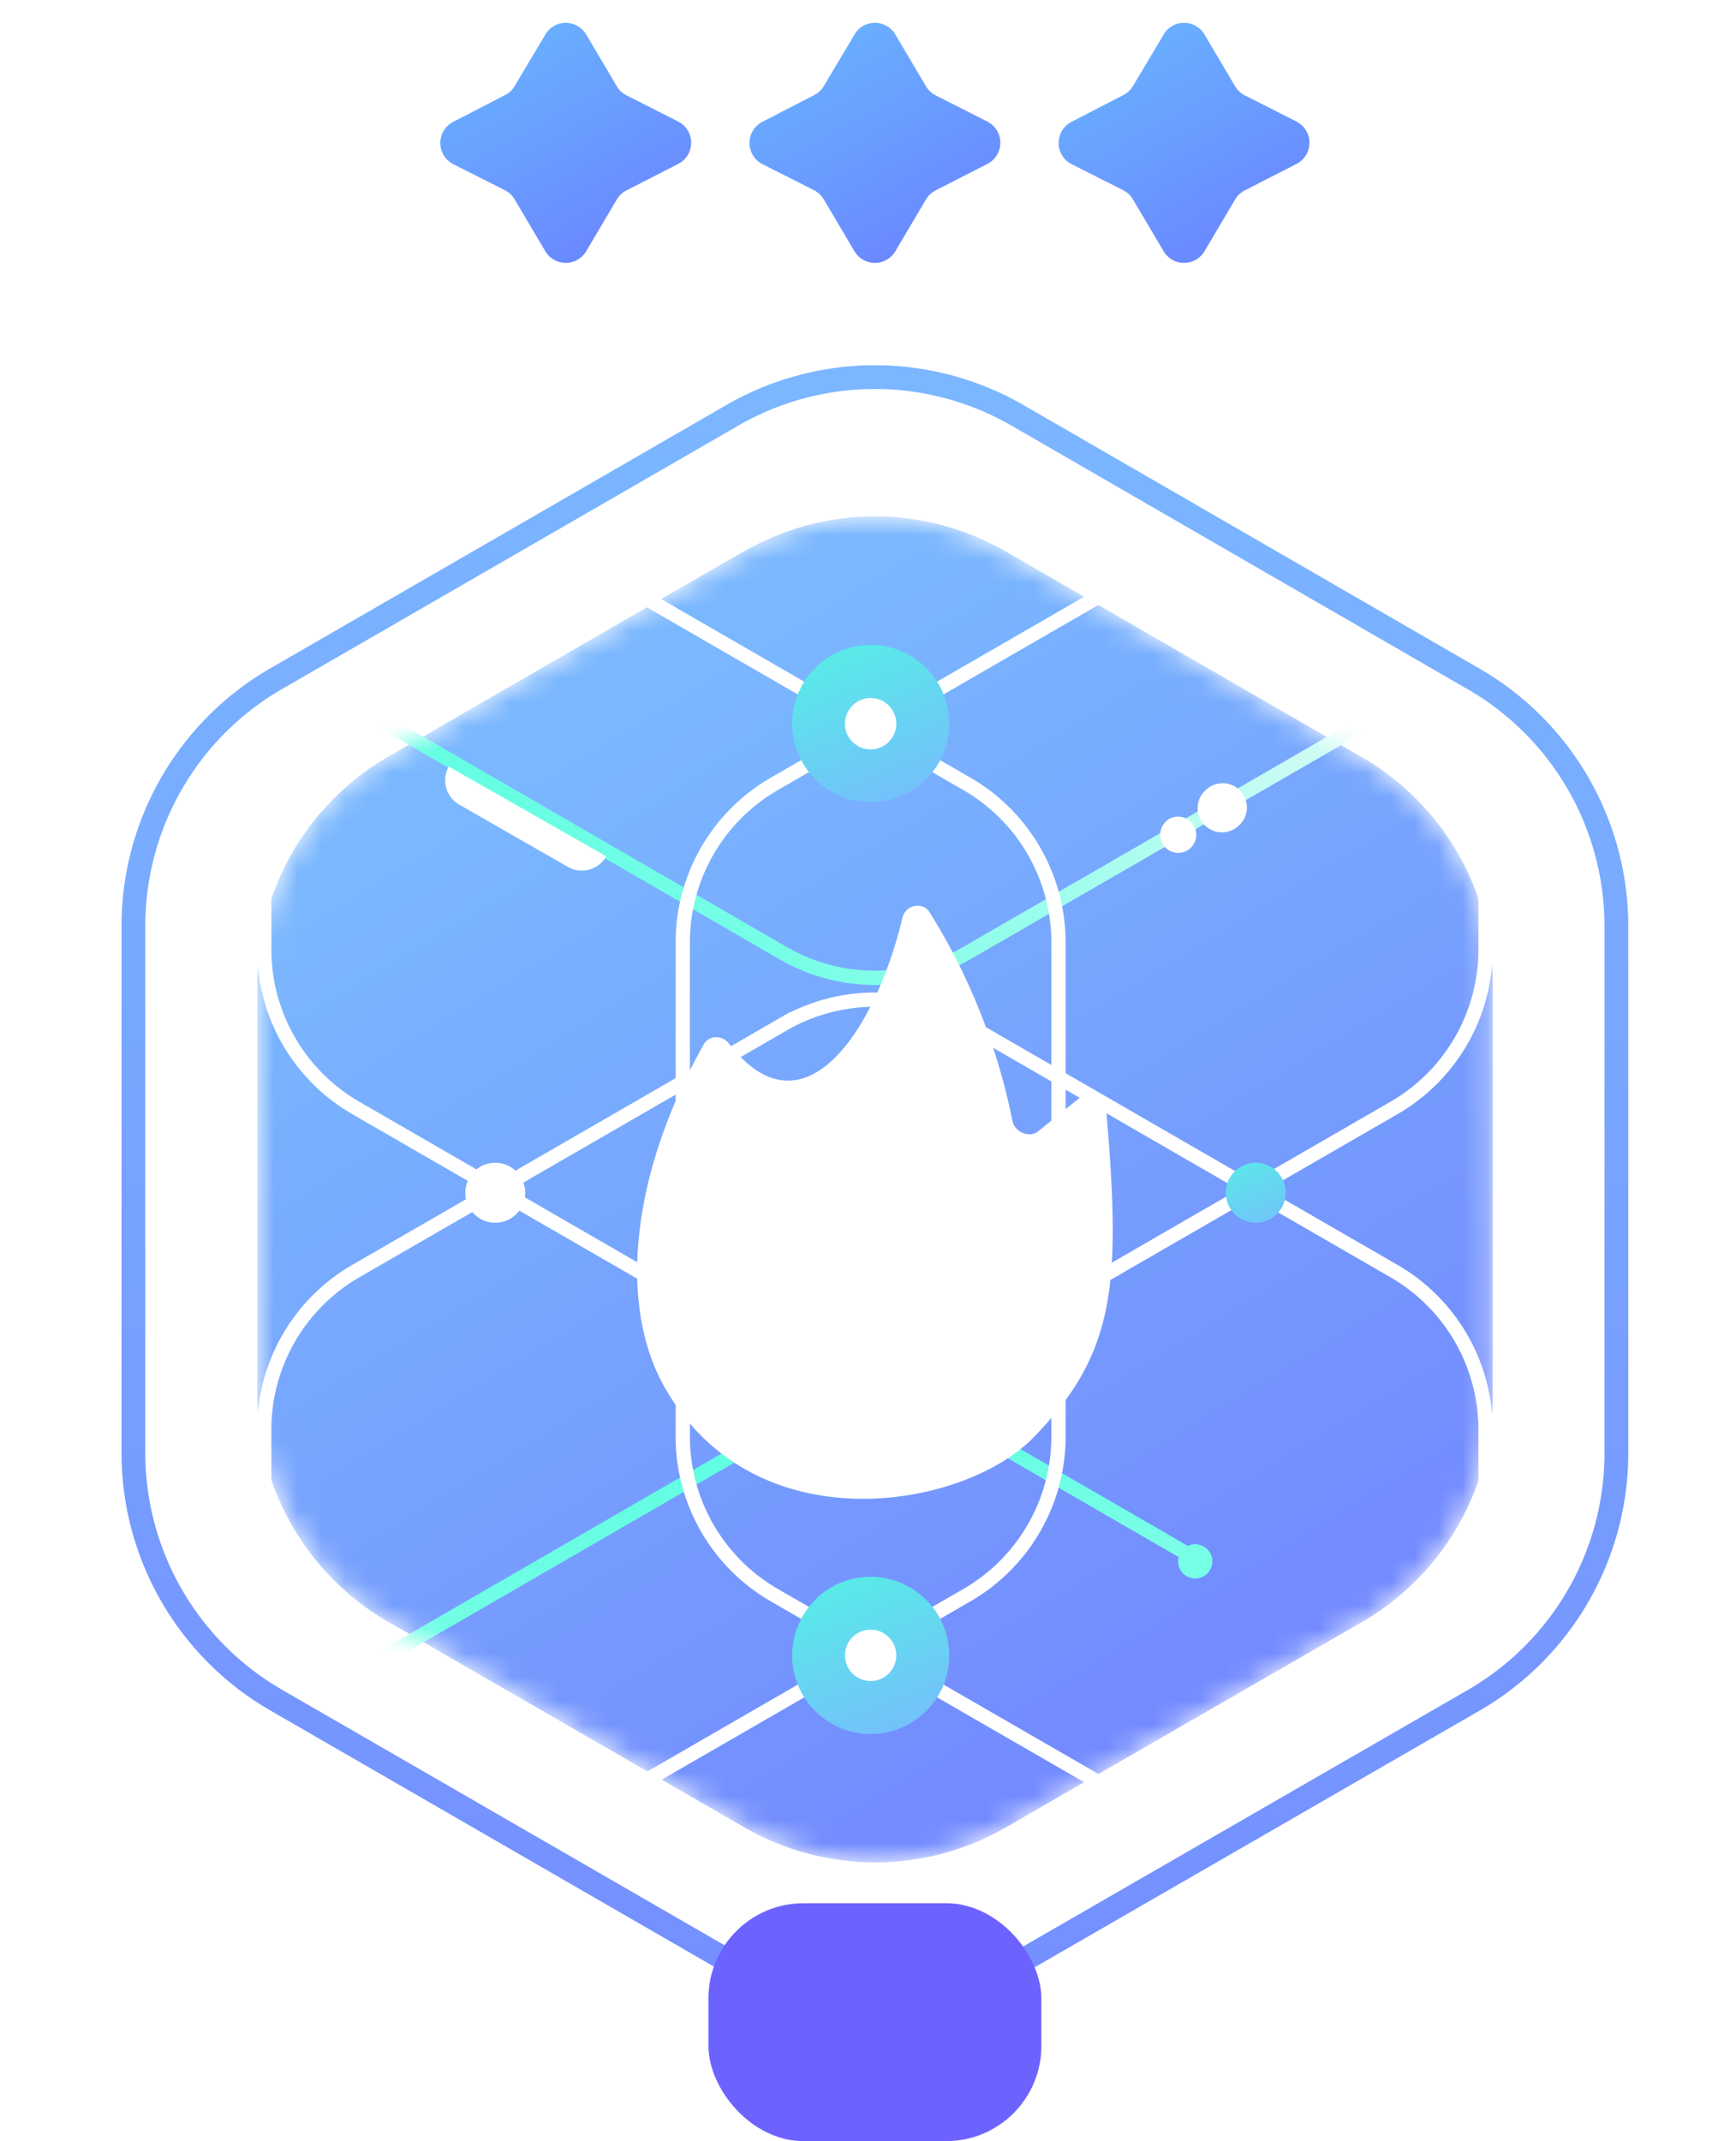
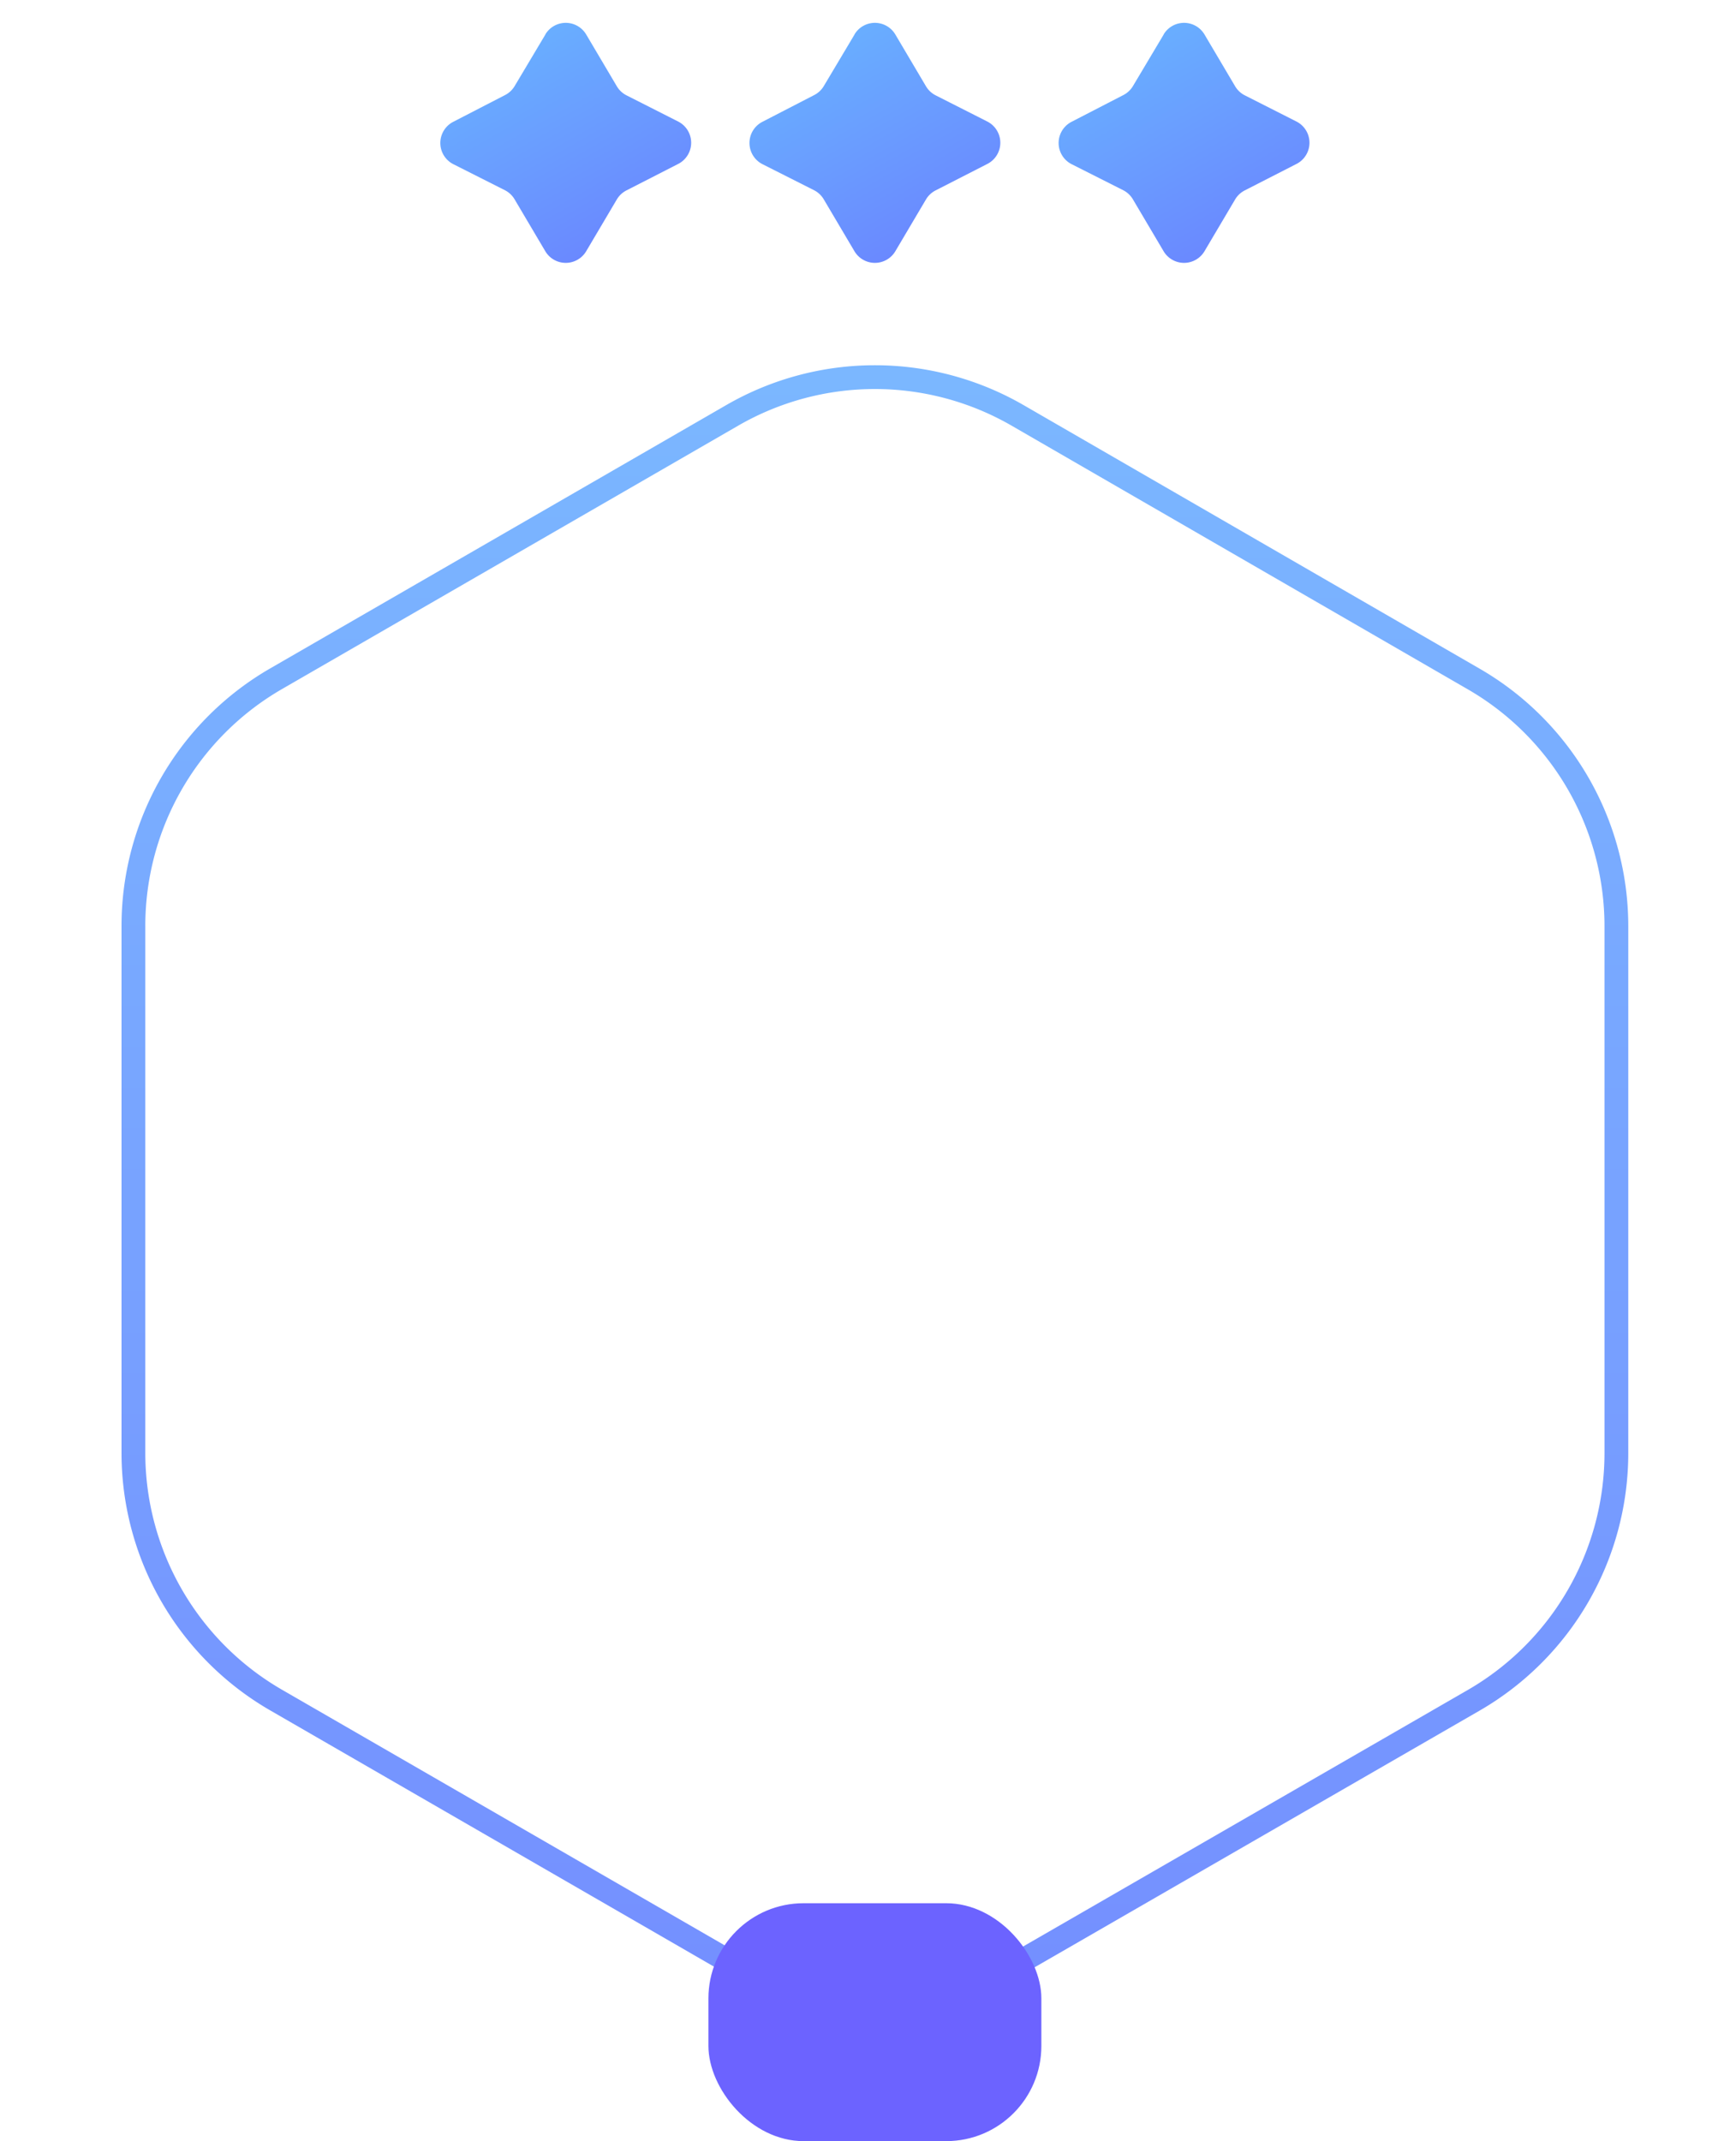
<svg xmlns="http://www.w3.org/2000/svg" width="73" height="90" fill="none">
  <path fill="url(#a)" d="M22.93 1.45a1 1 0 0 1 1.72 0l1.29 2.18a1 1 0 0 0 .41.38l2.17 1.1a1 1 0 0 1 0 1.78L26.35 8a1 1 0 0 0-.41.38l-1.29 2.18a1 1 0 0 1-1.72 0l-1.29-2.18a1 1 0 0 0-.4-.38l-2.18-1.1a1 1 0 0 1 0-1.78L21.23 4a1 1 0 0 0 .41-.38l1.3-2.18Z" />
  <path fill="url(#b)" d="M35.93 1.45a1 1 0 0 1 1.72 0l1.29 2.18a1 1 0 0 0 .41.38l2.17 1.1a1 1 0 0 1 0 1.78L39.35 8a1 1 0 0 0-.41.38l-1.29 2.18a1 1 0 0 1-1.72 0l-1.29-2.18a1 1 0 0 0-.4-.38l-2.18-1.1a1 1 0 0 1 0-1.78L34.23 4a1 1 0 0 0 .41-.38l1.3-2.18Z" />
  <path fill="url(#c)" d="M48.93 1.45a1 1 0 0 1 1.72 0l1.29 2.18a1 1 0 0 0 .41.38l2.17 1.1a1 1 0 0 1 0 1.78L52.35 8a1 1 0 0 0-.41.38l-1.29 2.18a1 1 0 0 1-1.72 0l-1.29-2.18a1 1 0 0 0-.4-.38l-2.18-1.1a1 1 0 0 1 0-1.78L47.23 4a1 1 0 0 0 .41-.38l1.3-2.18Z" />
  <mask id="e" width="53" height="58" x="10" y="21" maskUnits="userSpaceOnUse" style="mask-type:alpha">
-     <path fill="url(#d)" d="M31.29 23.18a11 11 0 0 1 11 0l14.98 8.65a11 11 0 0 1 5.5 9.52v17.3a11 11 0 0 1-5.5 9.53L42.3 76.81a11 11 0 0 1-11 0l-14.98-8.64a11 11 0 0 1-5.5-9.53v-17.3a11 11 0 0 1 5.5-9.53l14.98-8.65" />
-   </mask>
+     </mask>
  <g mask="url(#e)">
    <path fill="url(#f)" d="M31.29 23.18a11 11 0 0 1 11 0l14.98 8.65a11 11 0 0 1 5.5 9.52v17.3a11 11 0 0 1-5.5 9.53L42.3 76.81a11 11 0 0 1-11 0l-14.98-8.64a11 11 0 0 1-5.5-9.53v-17.3a11 11 0 0 1 5.5-9.53l14.98-8.65" />
    <path stroke="#fff" stroke-width=".6" d="M32.94 2.09a7.7 7.7 0 0 1 7.7 0l17.98 10.38a7.7 7.7 0 0 1 3.85 6.67V39.9a7.7 7.7 0 0 1-3.85 6.67L40.64 56.95a7.7 7.7 0 0 1-7.7 0L14.96 46.57a7.7 7.7 0 0 1-3.85-6.67V19.14a7.7 7.7 0 0 1 3.85-6.67L32.94 2.1Z" />
    <path stroke="url(#g)" stroke-width=".6" d="M32.94-14.8a7.7 7.7 0 0 1 7.7 0L58.62-4.4a7.7 7.7 0 0 1 3.85 6.66v20.77a7.7 7.7 0 0 1-3.85 6.66L40.64 40.07a7.7 7.7 0 0 1-7.7 0L14.96 29.67a7.7 7.7 0 0 1-3.85-6.67V2.25a7.7 7.7 0 0 1 3.85-6.66L32.94-14.8Z" />
    <path stroke="url(#h)" stroke-width=".6" d="m62.77 102.72-21.98 12.7a8 8 0 0 1-8 0l-17.98-10.39a8 8 0 0 1-4-6.92V77.34a8 8 0 0 1 4-6.92l17.98-10.39a8 8 0 0 1 8 0l8.99 5.2" />
    <path stroke="#fff" stroke-width=".6" d="M50.55 22.57a7.7 7.7 0 0 1 7.7 0l17.98 10.38a7.7 7.7 0 0 1 3.85 6.67v20.76a7.7 7.7 0 0 1-3.85 6.67L58.25 77.43a7.7 7.7 0 0 1-7.7 0L32.56 67.05a7.7 7.7 0 0 1-3.85-6.67V39.62a7.7 7.7 0 0 1 3.85-6.67l17.98-10.38Z" />
    <path stroke="#fff" stroke-width=".6" d="M14.98 22.57a7.7 7.7 0 0 1 7.7 0l17.98 10.38a7.7 7.7 0 0 1 3.85 6.67v20.76a7.7 7.7 0 0 1-3.85 6.67L22.68 77.43a7.7 7.7 0 0 1-7.7 0L-3 67.05a7.7 7.7 0 0 1-3.85-6.67V39.62A7.7 7.7 0 0 1-3 32.95l17.98-10.38Z" />
    <path stroke="#fff" stroke-width=".6" d="M32.94 43.05a7.7 7.7 0 0 1 7.7 0l17.98 10.38a7.7 7.7 0 0 1 3.85 6.67v20.76a7.7 7.7 0 0 1-3.85 6.67L40.64 97.9a7.7 7.7 0 0 1-7.7 0L14.96 87.53a7.7 7.7 0 0 1-3.85-6.67V60.1a7.7 7.7 0 0 1 3.85-6.67l17.98-10.38Z" />
    <path fill="#fff" d="M25.49 36a1.18 1.18 0 0 1-1.61.44l-4.57-2.62a1.18 1.18 0 0 1-.44-1.6L25.5 36" />
    <g filter="url(#i)">
      <path fill="url(#j)" d="M34.27 28.08a3.3 3.3 0 1 1 4.68 4.67 3.3 3.3 0 0 1-4.67-4.67" />
    </g>
    <g filter="url(#k)">
      <path fill="url(#l)" d="M34.27 67.25a3.3 3.3 0 1 1 4.68 4.67 3.3 3.3 0 0 1-4.67-4.67" />
    </g>
    <g filter="url(#m)">
      <path fill="url(#n)" d="M51.69 49.55a1.26 1.26 0 1 1 2.18 1.26 1.26 1.26 0 0 1-2.18-1.26" />
    </g>
    <g filter="url(#o)">
      <path fill="#fff" d="M19.71 49.55a1.26 1.26 0 1 1 2.18 1.26 1.26 1.26 0 0 1-2.18-1.26" />
    </g>
    <g filter="url(#p)">
      <path fill="#fff" d="M50.62 33.3a1.02 1.02 0 1 1 1.44 1.43 1.02 1.02 0 0 1-1.44-1.44" />
    </g>
    <g filter="url(#q)">
      <path fill="#fff" d="M49 34.55a.76.76 0 1 1 1.08 1.08.76.76 0 0 1-1.07-1.08" />
    </g>
-     <circle cx="36.61" cy="30.42" r="1.08" fill="#fff" />
-     <circle cx="36.61" cy="69.58" r="1.08" fill="#fff" />
    <circle cx="50.26" cy="65.63" r=".72" fill="#77FFE6" />
  </g>
  <path stroke="url(#r)" d="M30.79 17.46a12 12 0 0 1 12 0l19.18 11.08a12 12 0 0 1 6 10.39v22.14a12 12 0 0 1-6 10.4L42.79 82.53a12 12 0 0 1-12 0L11.61 71.46a12 12 0 0 1-6-10.39V38.93a12 12 0 0 1 6-10.4z" />
  <rect width="14" height="10" x="29.79" y="80" fill="#6C63FF" rx="4" />
  <g filter="url(#s)">
    <path fill="#fff" d="M27.87 58.17c-1.75-3.22-1.5-8.54 1.73-14.28.22-.39.78-.38 1.05-.03 3.16 4.1 6.2-.64 7.3-5.29.13-.54.86-.69 1.15-.21a26.41 26.41 0 0 1 3.47 8.73c.09.5.71.77 1.1.45l1.86-1.5a.6.6 0 0 1 .97.4c.64 7.48.47 10.4-3.06 14-2.97 3.03-11.86 4.54-15.57-2.27" />
    <g filter="url(#t)">
      <path fill="#fff" d="M31.37 56.11c-.55-2.04.25-4.98 2.7-7.8.25-.29.71-.18.89.16 1.19 2.27 3.27.34 4.5-1.97.22-.4.86-.38.98.06.58 2.04.72 3.69.69 4.76-.02.42.46.77.84.58l.67-.34a.5.5 0 0 1 .72.51c-.62 4.18-1.14 5.8-3.55 7.38-2.07 1.36-7.27 1.07-8.44-3.34" />
    </g>
  </g>
  <defs>
    <linearGradient id="a" x1="30.29" x2="21.32" y1="18.09" y2="2.18" gradientUnits="userSpaceOnUse">
      <stop stop-color="#6C63FF" />
      <stop offset="1" stop-color="#69AEFF" />
    </linearGradient>
    <linearGradient id="b" x1="43.29" x2="34.32" y1="18.09" y2="2.18" gradientUnits="userSpaceOnUse">
      <stop stop-color="#6C63FF" />
      <stop offset="1" stop-color="#69AEFF" />
    </linearGradient>
    <linearGradient id="c" x1="56.29" x2="47.32" y1="18.09" y2="2.18" gradientUnits="userSpaceOnUse">
      <stop stop-color="#6C63FF" />
      <stop offset="1" stop-color="#69AEFF" />
    </linearGradient>
    <linearGradient id="d" x1="66.79" x2="20.17" y1="110.45" y2="34.07" gradientUnits="userSpaceOnUse">
      <stop stop-color="#6C63FF" />
      <stop offset="1" stop-color="#7AB7FE" />
    </linearGradient>
    <linearGradient id="f" x1="66.79" x2="20.17" y1="110.45" y2="34.07" gradientUnits="userSpaceOnUse">
      <stop stop-color="#6C63FF" />
      <stop offset="1" stop-color="#7AB7FE" />
    </linearGradient>
    <linearGradient id="g" x1="15.77" x2="51.16" y1="38.5" y2="8.14" gradientUnits="userSpaceOnUse">
      <stop stop-color="#4BFFDF" />
      <stop offset="1" stop-color="#FBFBFB" />
    </linearGradient>
    <linearGradient id="h" x1="24.9" x2="33.49" y1="56.59" y2="102.42" gradientUnits="userSpaceOnUse">
      <stop stop-color="#4BFFDF" />
      <stop offset="1" stop-color="#FBFBFB" />
    </linearGradient>
    <linearGradient id="j" x1="34.51" x2="38.85" y1="24.05" y2="34.74" gradientUnits="userSpaceOnUse">
      <stop stop-color="#4BFFDF" />
      <stop offset="1" stop-color="#7AB7FE" />
    </linearGradient>
    <linearGradient id="l" x1="34.51" x2="38.85" y1="63.21" y2="73.9" gradientUnits="userSpaceOnUse">
      <stop stop-color="#4BFFDF" />
      <stop offset="1" stop-color="#7AB7FE" />
    </linearGradient>
    <linearGradient id="n" x1="51.65" x2="53.98" y1="46.75" y2="52.51" gradientUnits="userSpaceOnUse">
      <stop stop-color="#4BFFDF" />
      <stop offset="1" stop-color="#7AB7FE" />
    </linearGradient>
    <linearGradient id="r" x1="36.79" x2="36.79" y1="14" y2="86" gradientUnits="userSpaceOnUse">
      <stop stop-color="#7BB8FF" />
      <stop offset="1" stop-color="#748EFF" />
    </linearGradient>
    <filter id="i" width="14.61" height="14.61" x="29.31" y="23.12" color-interpolation-filters="sRGB" filterUnits="userSpaceOnUse">
      <feFlood flood-opacity="0" result="BackgroundImageFix" />
      <feBlend in="SourceGraphic" in2="BackgroundImageFix" result="shape" />
      <feGaussianBlur result="effect1_foregroundBlur_1305_20611" stdDeviation="2" />
    </filter>
    <filter id="k" width="14.61" height="14.61" x="29.31" y="62.28" color-interpolation-filters="sRGB" filterUnits="userSpaceOnUse">
      <feFlood flood-opacity="0" result="BackgroundImageFix" />
      <feBlend in="SourceGraphic" in2="BackgroundImageFix" result="shape" />
      <feGaussianBlur result="effect1_foregroundBlur_1305_20611" stdDeviation="2" />
    </filter>
    <filter id="m" width="4.52" height="4.52" x="50.52" y="47.92" color-interpolation-filters="sRGB" filterUnits="userSpaceOnUse">
      <feFlood flood-opacity="0" result="BackgroundImageFix" />
      <feBlend in="SourceGraphic" in2="BackgroundImageFix" result="shape" />
      <feGaussianBlur result="effect1_foregroundBlur_1305_20611" stdDeviation=".5" />
    </filter>
    <filter id="o" width="4.52" height="4.52" x="18.54" y="47.92" color-interpolation-filters="sRGB" filterUnits="userSpaceOnUse">
      <feFlood flood-opacity="0" result="BackgroundImageFix" />
      <feBlend in="SourceGraphic" in2="BackgroundImageFix" result="shape" />
      <feGaussianBlur result="effect1_foregroundBlur_1305_20611" stdDeviation=".5" />
    </filter>
    <filter id="p" width="4.03" height="4.03" x="49.33" y="32" color-interpolation-filters="sRGB" filterUnits="userSpaceOnUse">
      <feFlood flood-opacity="0" result="BackgroundImageFix" />
      <feBlend in="SourceGraphic" in2="BackgroundImageFix" result="shape" />
      <feGaussianBlur result="effect1_foregroundBlur_1305_20611" stdDeviation=".5" />
    </filter>
    <filter id="q" width="3.52" height="3.52" x="47.78" y="33.33" color-interpolation-filters="sRGB" filterUnits="userSpaceOnUse">
      <feFlood flood-opacity="0" result="BackgroundImageFix" />
      <feBlend in="SourceGraphic" in2="BackgroundImageFix" result="shape" />
      <feGaussianBlur result="effect1_foregroundBlur_1305_20611" stdDeviation=".5" />
    </filter>
    <filter id="s" width="32" height="32.93" x="20.79" y="34.07" color-interpolation-filters="sRGB" filterUnits="userSpaceOnUse">
      <feFlood flood-opacity="0" result="BackgroundImageFix" />
      <feColorMatrix in="SourceAlpha" result="hardAlpha" values="0 0 0 0 0 0 0 0 0 0 0 0 0 0 0 0 0 0 127 0" />
      <feOffset />
      <feGaussianBlur stdDeviation="2" />
      <feComposite in2="hardAlpha" operator="out" />
      <feColorMatrix values="0 0 0 0 0 0 0 0 0 0.462 0 0 0 0 1 0 0 0 1 0" />
      <feBlend in2="BackgroundImageFix" result="effect1_dropShadow_1305_20611" />
      <feBlend in="SourceGraphic" in2="effect1_dropShadow_1305_20611" result="shape" />
    </filter>
    <filter id="t" width="20.16" height="21.96" x="27.21" y="42.21" color-interpolation-filters="sRGB" filterUnits="userSpaceOnUse">
      <feFlood flood-opacity="0" result="BackgroundImageFix" />
      <feColorMatrix in="SourceAlpha" result="hardAlpha" values="0 0 0 0 0 0 0 0 0 0 0 0 0 0 0 0 0 0 127 0" />
      <feOffset />
      <feGaussianBlur stdDeviation="2" />
      <feComposite in2="hardAlpha" operator="out" />
      <feColorMatrix values="0 0 0 0 0 0 0 0 0 0.462 0 0 0 0 1 0 0 0 1 0" />
      <feBlend in2="BackgroundImageFix" result="effect1_dropShadow_1305_20611" />
      <feBlend in="SourceGraphic" in2="effect1_dropShadow_1305_20611" result="shape" />
    </filter>
  </defs>
</svg>